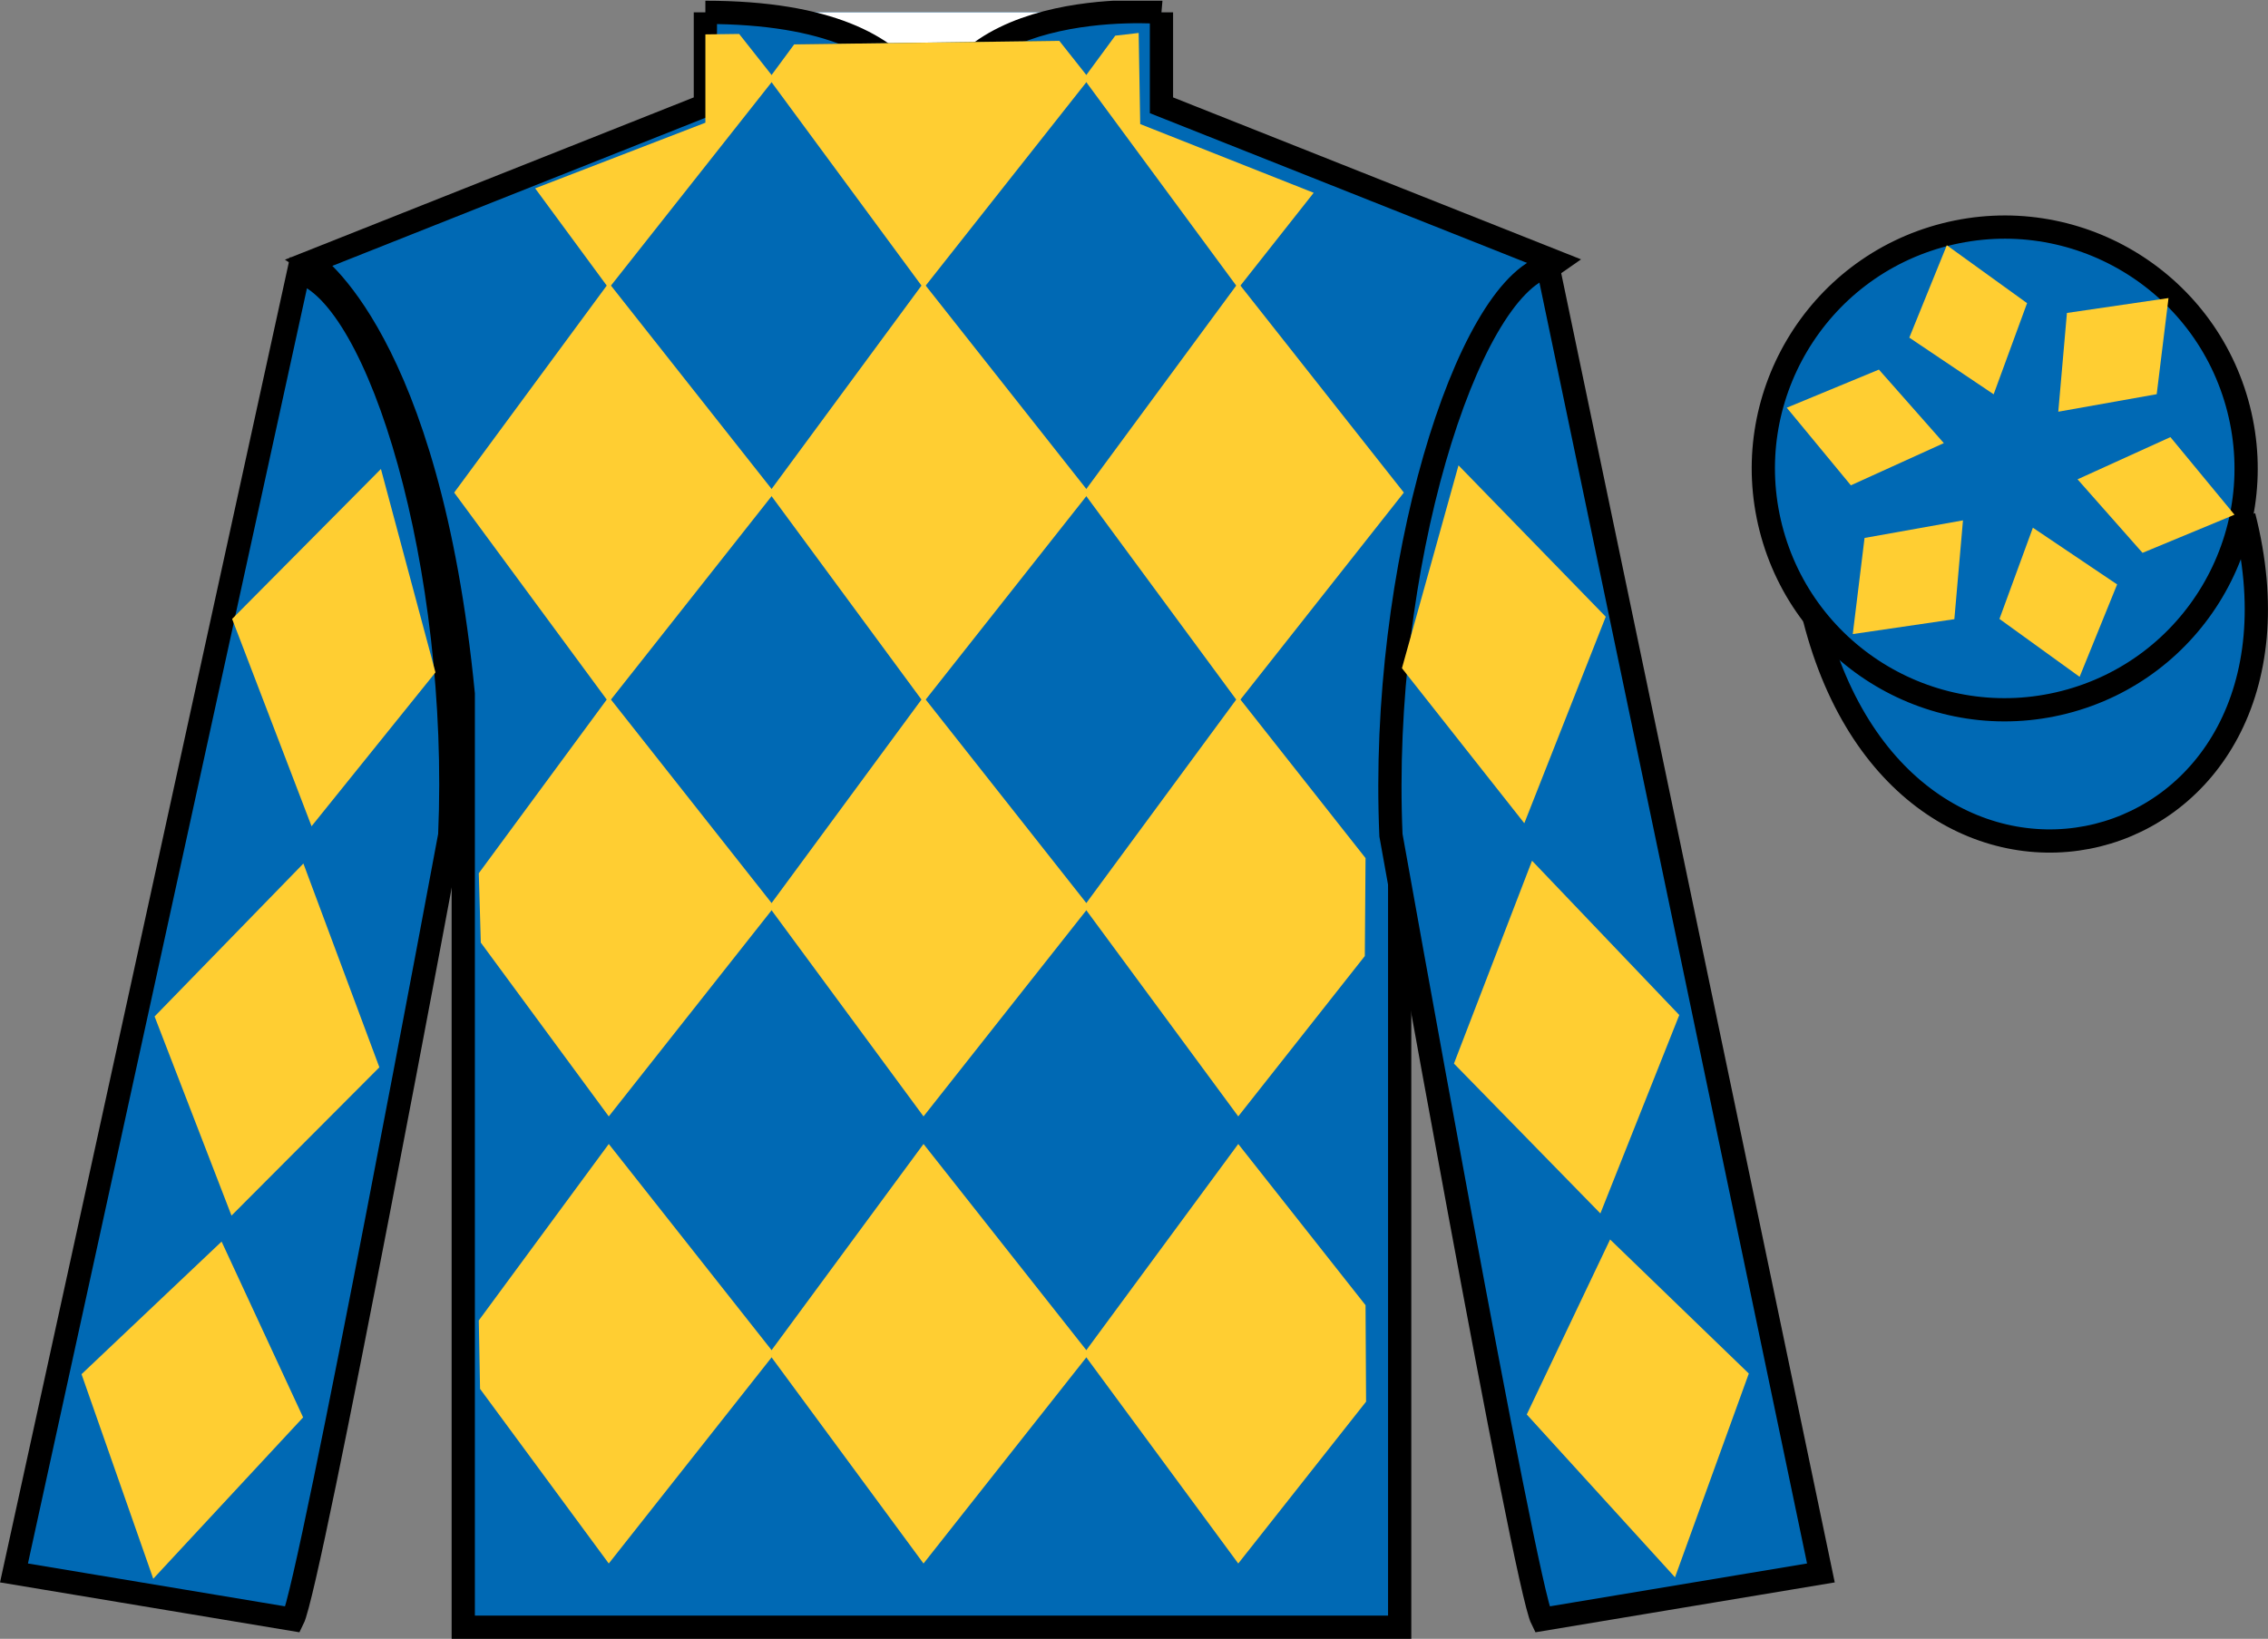
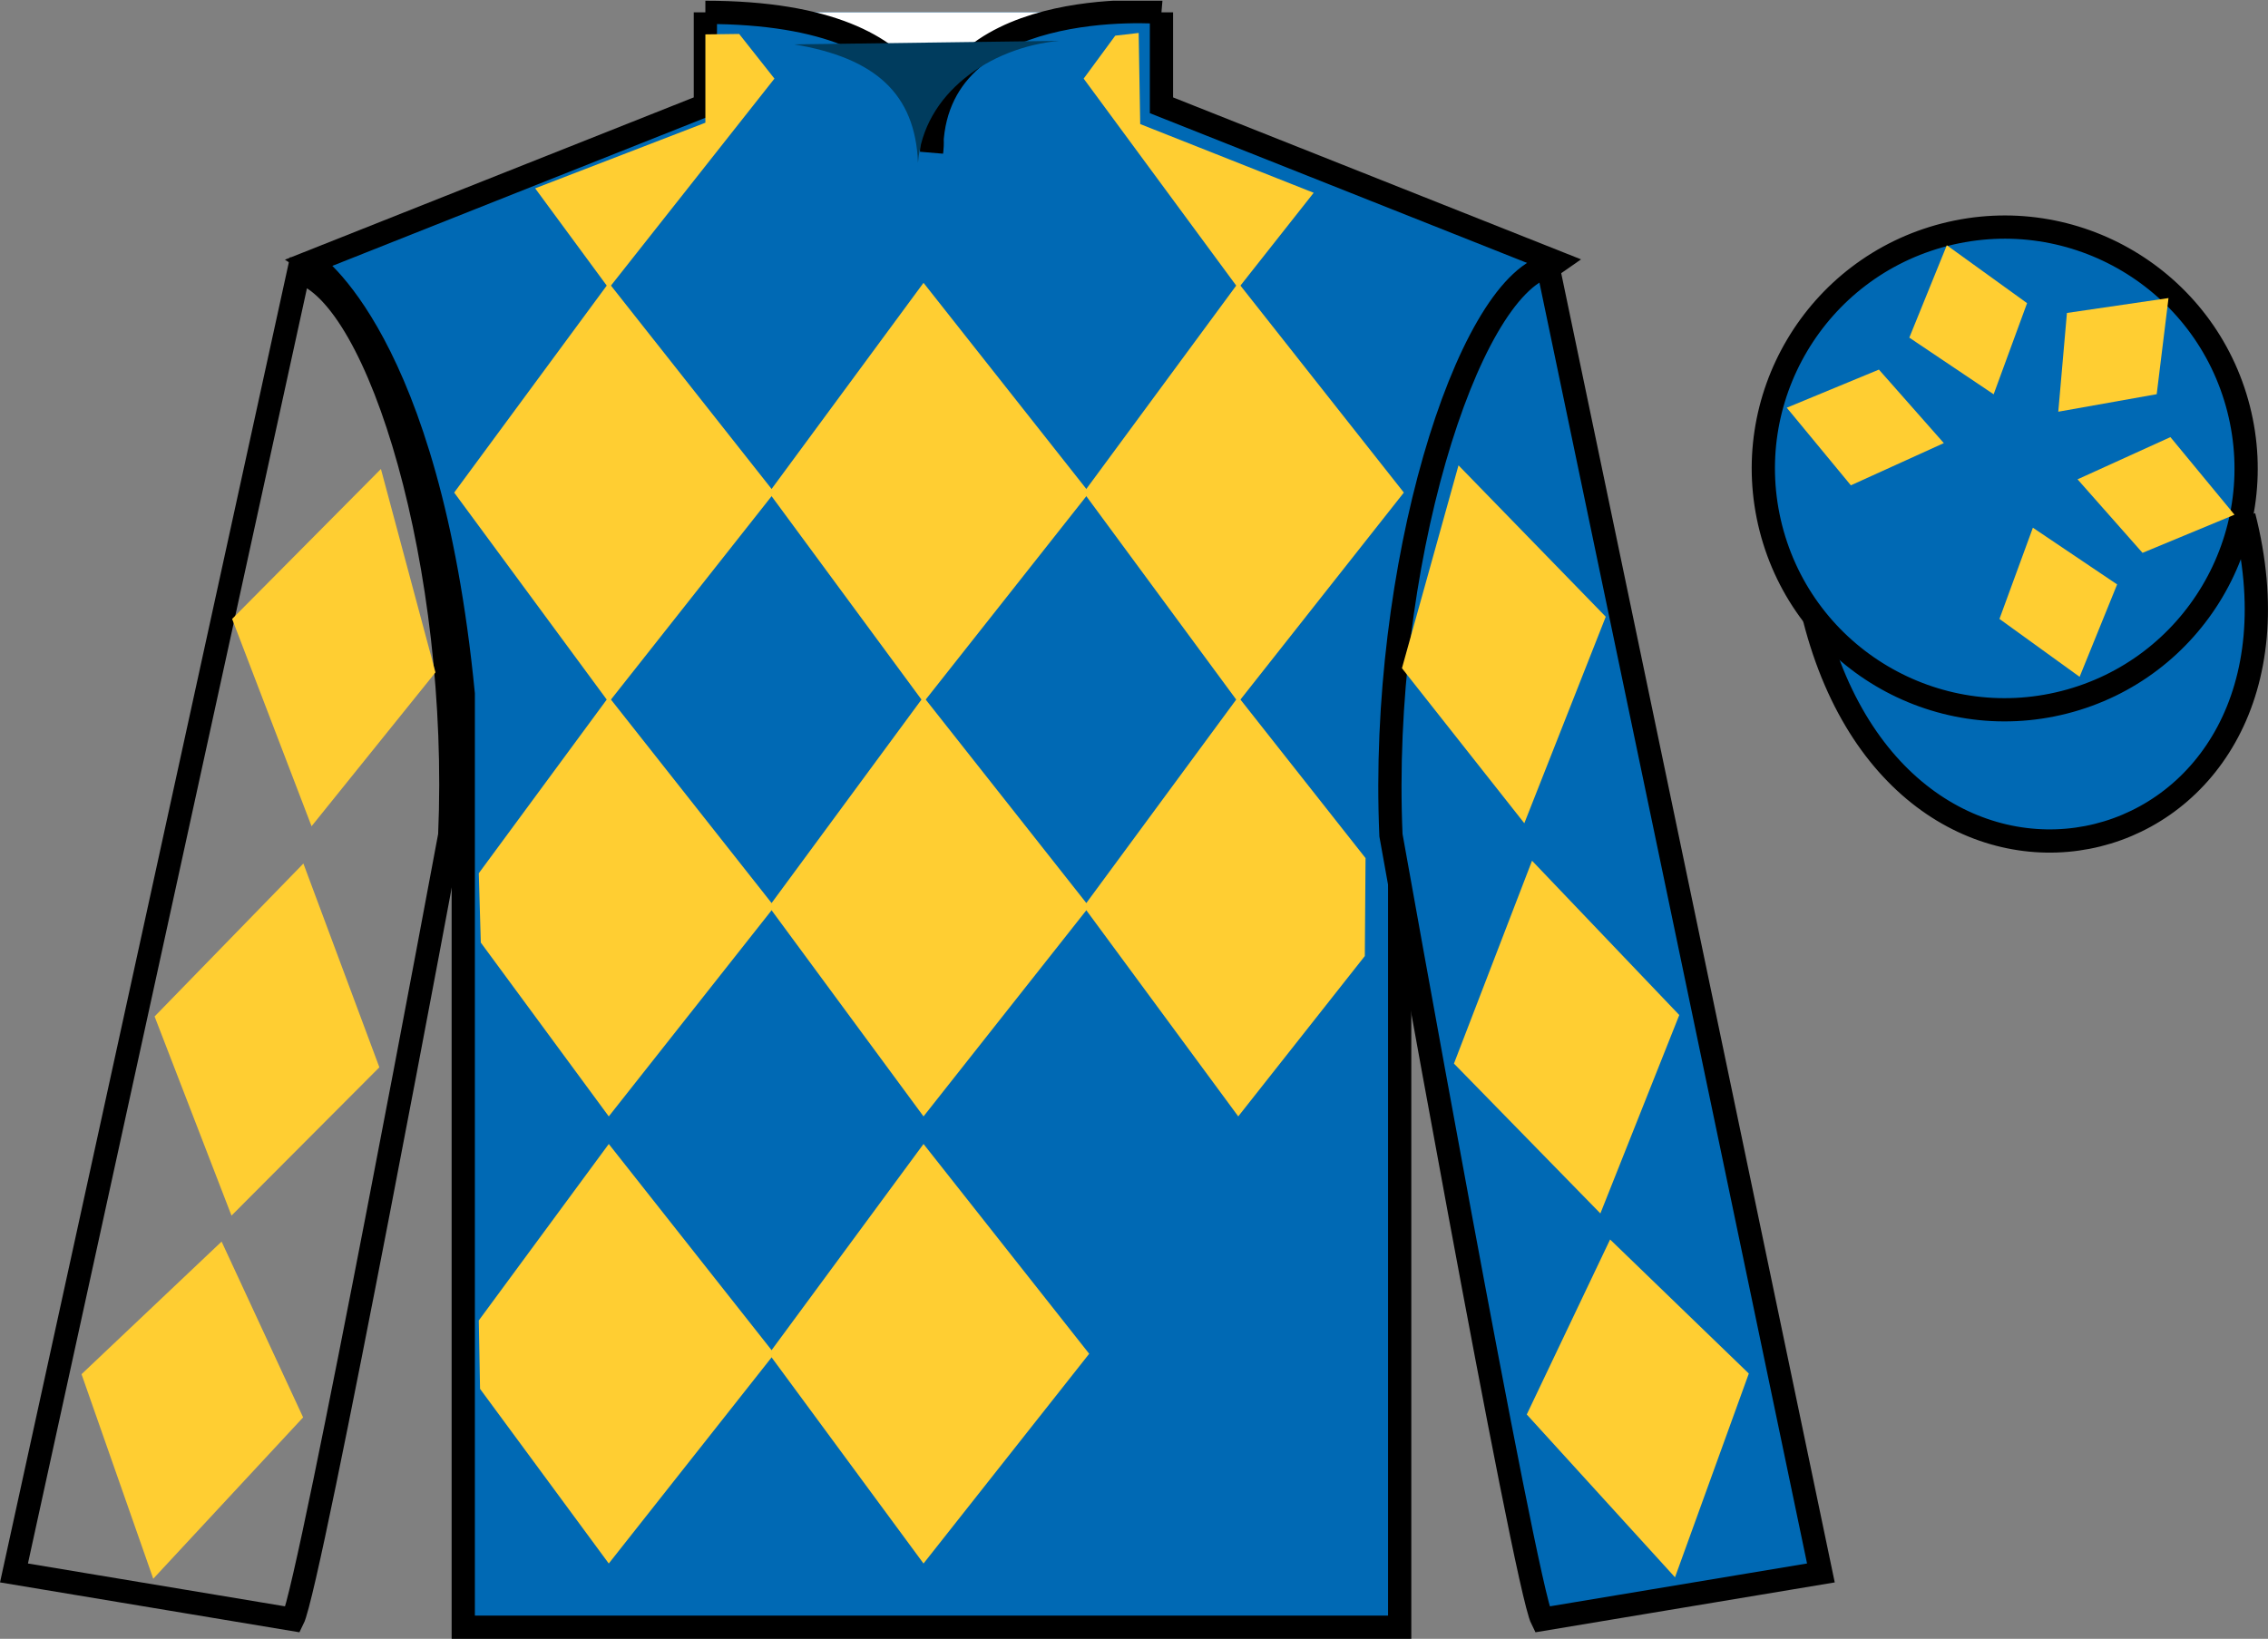
<svg xmlns="http://www.w3.org/2000/svg" width="97.59pt" height="70.53pt" viewBox="0 0 97.59 70.53" version="1.1">
  <rect x="0" y="0" width="97.59" height="70.53" fill="#808080" stroke="none" />
  <defs>
    <clipPath id="clip1">
      <path d="M 0 70.531 L 97.59 70.531 L 97.59 0.031 L 0 0.031 L 0 70.531 Z M 0 70.531 " />
    </clipPath>
  </defs>
  <g id="surface0">
    <g clip-path="url(#clip1)" clip-rule="nonzero">
      <path style="fill-rule:nonzero;fill:rgb(0%,41.248%,70.611%);fill-opacity:1;stroke-width:10;stroke-linecap:butt;stroke-linejoin:miter;stroke:rgb(0%,0%,0%);stroke-opacity:1;stroke-miterlimit:4;" d="M 303.516 699.987 L 303.516 659.987 L 133.516 592.487 C 133.516 592.487 184.336 559.987 199.336 406.667 C 199.336 406.667 199.336 256.667 199.336 4.987 L 602.266 4.987 L 602.266 408.347 C 602.266 408.347 620.195 558.347 669.766 592.487 L 499.766 659.987 L 499.766 699.987 " transform="matrix(0.1,0,0,-0.1,0,70.53)" />
      <path style="fill-rule:nonzero;fill:rgb(100%,100%,100%);fill-opacity:1;stroke-width:10;stroke-linecap:butt;stroke-linejoin:miter;stroke:rgb(0%,0%,0%);stroke-opacity:1;stroke-miterlimit:4;" d="M 499.766 699.987 C 499.766 699.987 400.859 708.347 400.859 639.987 C 400.859 639.987 411.016 699.987 303.516 699.987 " transform="matrix(0.1,0,0,-0.1,0,70.53)" />
      <path style="fill-rule:nonzero;fill:rgb(0%,41.248%,70.611%);fill-opacity:1;stroke-width:10;stroke-linecap:butt;stroke-linejoin:miter;stroke:rgb(0%,0%,0%);stroke-opacity:1;stroke-miterlimit:4;" d="M 780.703 439.245 C 820.391 283.62 1004.336 331.198 965.547 483.191 " transform="matrix(0.1,0,0,-0.1,0,70.53)" />
      <path style=" stroke:none;fill-rule:nonzero;fill:rgb(0%,23.758%,36.844%);fill-opacity:1;" d="M 34.172 1.91 C 37.66 2.492 39.383 4.035 39.5 7.004 C 39.738 4.035 42.578 2.035 45.582 1.758 " />
-       <path style=" stroke:none;fill-rule:nonzero;fill:rgb(99.918%,80.684%,19.763%);fill-opacity:1;" d="M 45.582 1.758 L 46.867 3.383 L 39.738 12.41 L 33.086 3.383 L 34.172 1.91 " />
      <path style=" stroke:none;fill-rule:nonzero;fill:rgb(99.918%,80.684%,19.763%);fill-opacity:1;" d="M 26.195 12.172 L 19.543 21.199 L 26.195 30.227 L 33.324 21.199 L 26.195 12.172 " />
      <path style=" stroke:none;fill-rule:nonzero;fill:rgb(99.918%,80.684%,19.763%);fill-opacity:1;" d="M 39.738 12.172 L 33.086 21.199 L 39.738 30.227 L 46.867 21.199 L 39.738 12.172 " />
      <path style=" stroke:none;fill-rule:nonzero;fill:rgb(99.918%,80.684%,19.763%);fill-opacity:1;" d="M 53.281 12.172 L 46.629 21.199 L 53.281 30.227 L 60.406 21.199 L 53.281 12.172 " />
      <path style=" stroke:none;fill-rule:nonzero;fill:rgb(99.918%,80.684%,19.763%);fill-opacity:1;" d="M 26.195 29.988 L 20.602 37.582 L 20.688 40.566 L 26.195 48.047 L 33.324 39.02 L 26.195 29.988 " />
      <path style=" stroke:none;fill-rule:nonzero;fill:rgb(99.918%,80.684%,19.763%);fill-opacity:1;" d="M 39.738 29.988 L 33.086 39.02 L 39.738 48.047 L 46.867 39.02 L 39.738 29.988 " />
      <path style=" stroke:none;fill-rule:nonzero;fill:rgb(99.918%,80.684%,19.763%);fill-opacity:1;" d="M 58.758 36.93 L 53.281 29.988 L 46.629 39.02 L 53.281 48.047 L 58.727 41.145 L 58.758 36.93 " />
      <path style=" stroke:none;fill-rule:nonzero;fill:rgb(99.918%,80.684%,19.763%);fill-opacity:1;" d="M 26.195 49.234 L 20.602 56.828 L 20.656 59.773 L 26.195 67.289 L 33.324 58.262 L 26.195 49.234 " />
      <path style=" stroke:none;fill-rule:nonzero;fill:rgb(99.918%,80.684%,19.763%);fill-opacity:1;" d="M 39.738 49.234 L 33.086 58.262 L 39.738 67.289 L 46.867 58.262 L 39.738 49.234 " />
-       <path style=" stroke:none;fill-rule:nonzero;fill:rgb(99.918%,80.684%,19.763%);fill-opacity:1;" d="M 58.758 56.172 L 53.281 49.234 L 46.629 58.262 L 53.281 67.289 L 58.781 60.324 L 58.758 56.172 " />
      <path style=" stroke:none;fill-rule:nonzero;fill:rgb(99.918%,80.684%,19.763%);fill-opacity:1;" d="M 30.352 1.48 L 30.352 5.281 L 23.027 8.105 L 26.195 12.41 L 33.324 3.383 L 31.805 1.461 " />
      <path style=" stroke:none;fill-rule:nonzero;fill:rgb(99.918%,80.684%,19.763%);fill-opacity:1;" d="M 47.988 1.535 L 46.629 3.383 L 53.281 12.41 L 56.527 8.297 L 49.062 5.34 L 48.996 1.418 " />
-       <path style=" stroke:none;fill-rule:nonzero;fill:rgb(0%,41.248%,70.611%);fill-opacity:1;" d="M 12.602 69.695 C 13.352 68.195 19.352 35.945 19.352 35.945 C 19.852 24.445 16.352 12.695 12.852 11.695 L 0.602 67.695 L 12.602 69.695 " />
      <path style="fill:none;stroke-width:10;stroke-linecap:butt;stroke-linejoin:miter;stroke:rgb(0%,0%,0%);stroke-opacity:1;stroke-miterlimit:4;" d="M 126.016 8.347 C 133.516 23.347 193.516 345.847 193.516 345.847 C 198.516 460.847 163.516 578.347 128.516 588.347 L 6.016 28.347 L 126.016 8.347 Z M 126.016 8.347 " transform="matrix(0.1,0,0,-0.1,0,70.53)" />
      <path style=" stroke:none;fill-rule:nonzero;fill:rgb(0%,41.248%,70.611%);fill-opacity:1;" d="M 78.352 67.695 L 66.602 11.445 C 63.102 12.445 59.352 24.445 59.852 35.945 C 59.852 35.945 65.602 68.195 66.352 69.695 L 78.352 67.695 " />
      <path style="fill:none;stroke-width:10;stroke-linecap:butt;stroke-linejoin:miter;stroke:rgb(0%,0%,0%);stroke-opacity:1;stroke-miterlimit:4;" d="M 783.516 28.347 L 666.016 590.847 C 631.016 580.847 593.516 460.847 598.516 345.847 C 598.516 345.847 656.016 23.347 663.516 8.347 L 783.516 28.347 Z M 783.516 28.347 " transform="matrix(0.1,0,0,-0.1,0,70.53)" />
      <path style=" stroke:none;fill-rule:nonzero;fill:rgb(0%,41.248%,70.611%);fill-opacity:1;" d="M 88.828 30.223 C 94.387 28.805 97.742 23.148 96.324 17.594 C 94.906 12.035 89.25 8.68 83.691 10.098 C 78.137 11.516 74.781 17.172 76.199 22.73 C 77.617 28.285 83.27 31.641 88.828 30.223 " />
      <path style="fill:none;stroke-width:10;stroke-linecap:butt;stroke-linejoin:miter;stroke:rgb(0%,0%,0%);stroke-opacity:1;stroke-miterlimit:4;" d="M 888.281 403.073 C 943.867 417.253 977.422 473.816 963.242 529.362 C 949.062 584.948 892.5 618.503 836.914 604.323 C 781.367 590.144 747.812 533.581 761.992 477.995 C 776.172 422.448 832.695 388.894 888.281 403.073 Z M 888.281 403.073 " transform="matrix(0.1,0,0,-0.1,0,70.53)" />
      <path style=" stroke:none;fill-rule:nonzero;fill:rgb(99.918%,80.684%,19.763%);fill-opacity:1;" d="M 9.988 26.637 L 16.391 20.184 L 18.738 28.938 L 13.406 35.559 L 9.988 26.637 " />
      <path style=" stroke:none;fill-rule:nonzero;fill:rgb(99.918%,80.684%,19.763%);fill-opacity:1;" d="M 13.055 37.164 L 6.652 43.746 L 9.961 52.316 L 16.324 45.934 L 13.055 37.164 " />
      <path style=" stroke:none;fill-rule:nonzero;fill:rgb(99.918%,80.684%,19.763%);fill-opacity:1;" d="M 9.535 53.434 L 3.508 59.141 L 6.594 67.945 L 13.043 61 L 9.535 53.434 " />
      <path style=" stroke:none;fill-rule:nonzero;fill:rgb(99.918%,80.684%,19.763%);fill-opacity:1;" d="M 69.094 26.543 L 62.758 20.027 L 60.324 28.758 L 65.59 35.43 L 69.094 26.543 " />
      <path style=" stroke:none;fill-rule:nonzero;fill:rgb(99.918%,80.684%,19.763%);fill-opacity:1;" d="M 65.922 37.043 L 72.258 43.684 L 68.863 52.223 L 62.562 45.773 L 65.922 37.043 " />
      <path style=" stroke:none;fill-rule:nonzero;fill:rgb(99.918%,80.684%,19.763%);fill-opacity:1;" d="M 69.281 53.344 L 75.25 59.113 L 72.074 67.883 L 65.695 60.875 L 69.281 53.344 " />
      <path style=" stroke:none;fill-rule:nonzero;fill:rgb(99.918%,80.684%,19.763%);fill-opacity:1;" d="M 87.473 22.711 L 86.035 26.637 L 89.484 29.129 L 91.098 25.152 L 87.473 22.711 " />
      <path style=" stroke:none;fill-rule:nonzero;fill:rgb(99.918%,80.684%,19.763%);fill-opacity:1;" d="M 89.395 20.629 L 92.191 23.793 L 96.148 22.152 L 93.391 18.812 L 89.395 20.629 " />
      <path style=" stroke:none;fill-rule:nonzero;fill:rgb(99.918%,80.684%,19.763%);fill-opacity:1;" d="M 88.566 17.719 L 92.801 16.965 L 93.309 12.828 L 88.938 13.469 L 88.566 17.719 " />
      <path style=" stroke:none;fill-rule:nonzero;fill:rgb(99.918%,80.684%,19.763%);fill-opacity:1;" d="M 85.785 16.969 L 87.223 13.047 L 83.77 10.555 L 82.156 14.531 L 85.785 16.969 " />
      <path style=" stroke:none;fill-rule:nonzero;fill:rgb(99.918%,80.684%,19.763%);fill-opacity:1;" d="M 83.641 19.07 L 80.848 15.906 L 76.883 17.547 L 79.641 20.887 L 83.641 19.07 " />
-       <path style=" stroke:none;fill-rule:nonzero;fill:rgb(99.918%,80.684%,19.763%);fill-opacity:1;" d="M 84.465 22.395 L 80.23 23.152 L 79.723 27.289 L 84.094 26.648 L 84.465 22.395 " />
    </g>
  </g>
</svg>